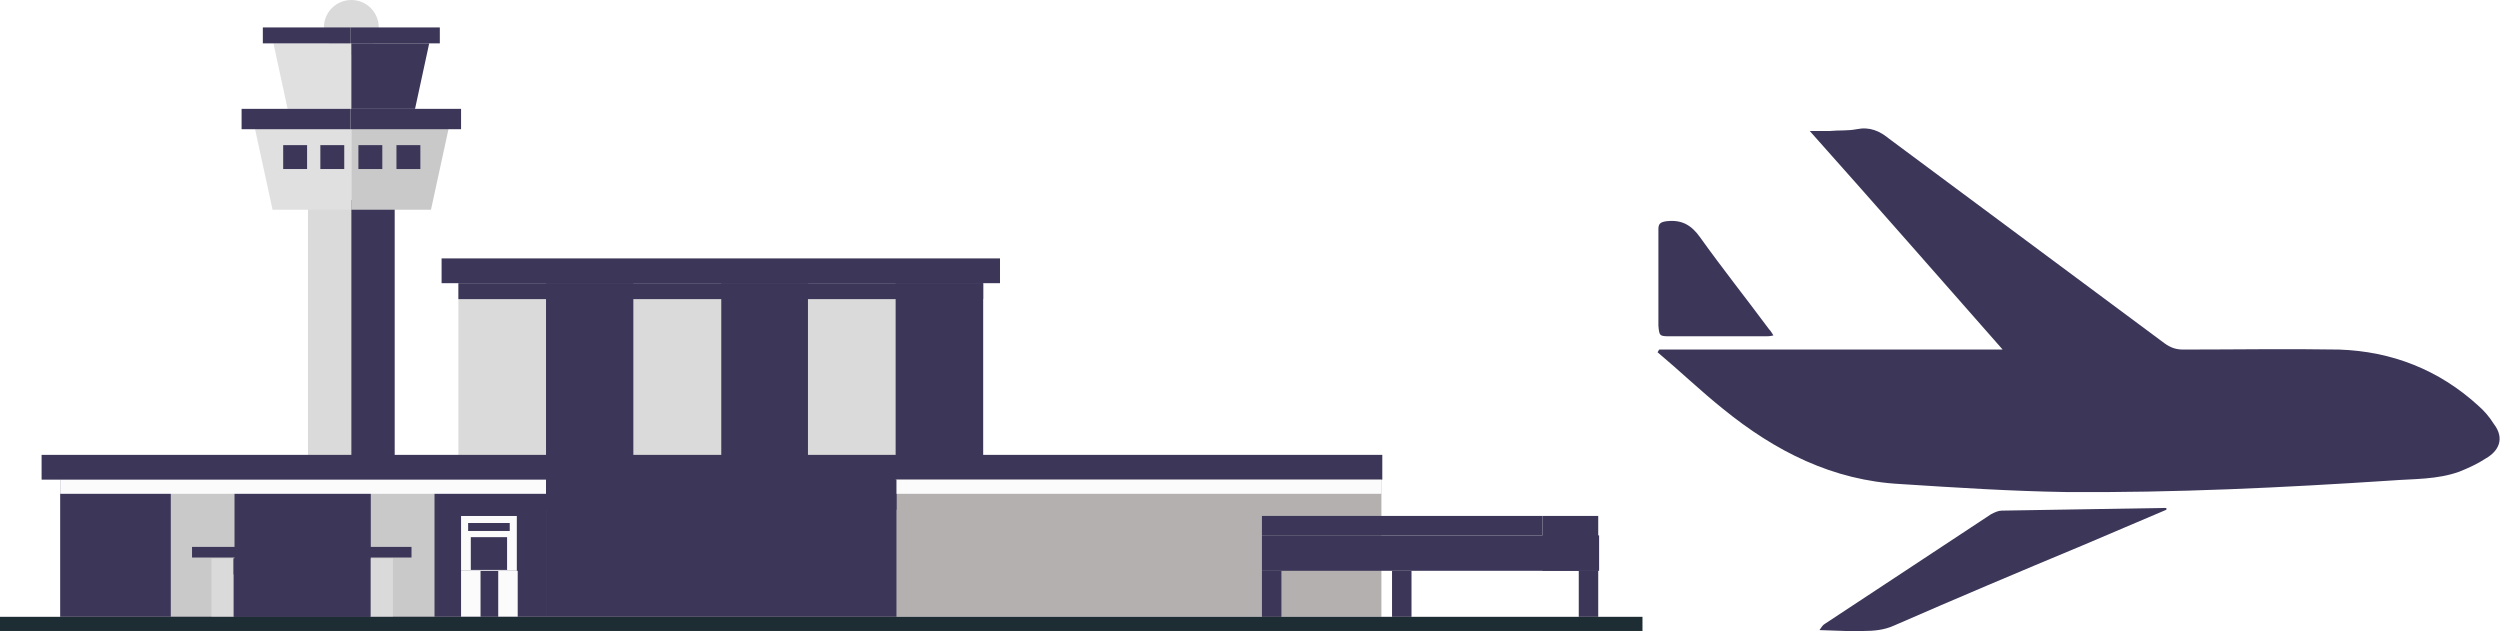
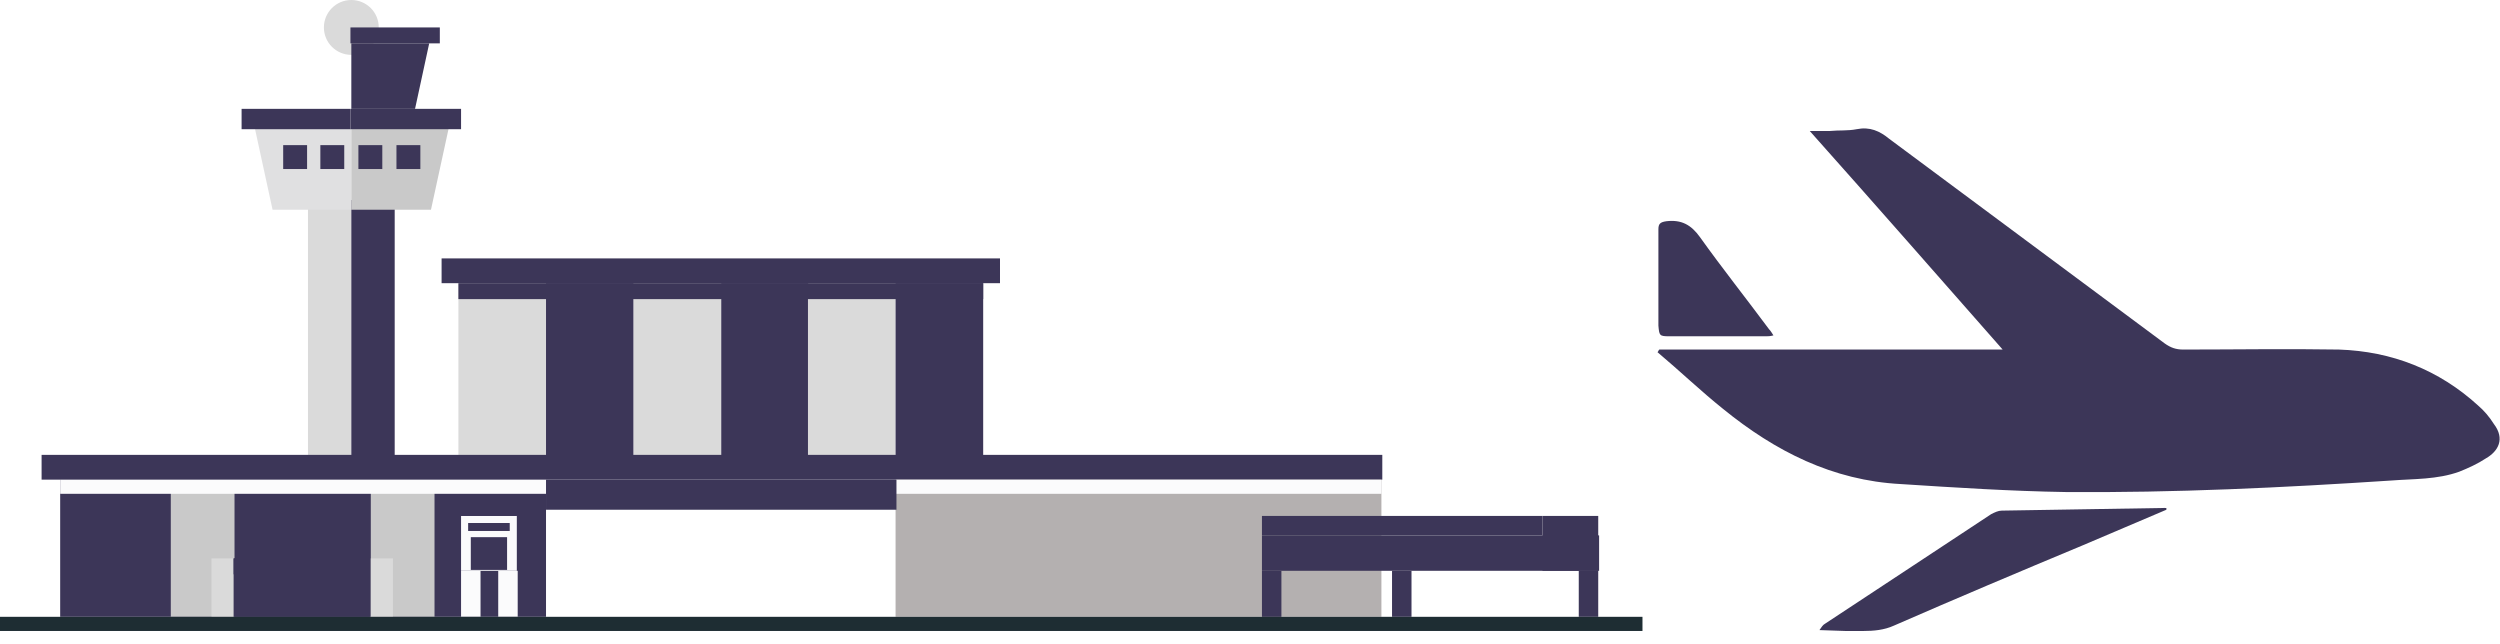
<svg xmlns="http://www.w3.org/2000/svg" version="1.1" id="Layer_1" x="0px" y="0px" viewBox="0 0 282.5 72.8" style="enable-background:new 0 0 282.5 72.8;" xml:space="preserve">
  <style type="text/css">
	._x005B_Default_x005D_{fill:#FFFFFF;stroke:#271F21;stroke-miterlimit:10;}
	.Round_x0020_Corners_x0020_2_x0020_pt{fill:#FFFFFF;stroke:#271F21;stroke-miterlimit:10;}
	.Live_x0020_Reflect_x0020_X{fill:none;}
	.Bevel_x0020_Soft{fill:url(#SVGID_1_);}
	.Dusk{fill:#FFFFFF;}
	.Foliage_GS{fill:#F0DB00;}
	.Pompadour_GS{fill-rule:evenodd;clip-rule:evenodd;fill:#8FABD9;}
	.Graphic_x0020_Style_x0020_35{fill:none;}
	.st0{clip-path:url(#SVGID_3_);fill:url(#SVGID_4_);}
	.st1{opacity:0.88;fill:#FFFFFF;}
	.st2{fill:#FFFFFF;}
	.st3{fill:none;stroke:#3D3E6F;stroke-miterlimit:10;}
	.st4{fill:#3C3658;}
	.st5{fill:none;stroke:#303162;stroke-miterlimit:10;}
	.st6{filter:url(#Adobe_OpacityMaskFilter);}
	.st7{filter:url(#Adobe_OpacityMaskFilter_1_);}
	.st8{clip-path:url(#SVGID_8_);mask:url(#SVGID_9_);fill:url(#SVGID_10_);}
	.st9{clip-path:url(#SVGID_8_);fill:url(#SVGID_11_);}
	.st10{clip-path:url(#SVGID_8_);fill:url(#SVGID_12_);}
	.st11{clip-path:url(#SVGID_8_);fill:url(#SVGID_13_);}
	.st12{opacity:0.5;clip-path:url(#SVGID_8_);fill:#FFFFFF;}
	.st13{display:none;}
	.st14{display:inline;opacity:0.8;}
	.st15{display:inline;fill:#3C3658;}
	.st16{display:inline;}
	.st17{fill:none;stroke:#3C3658;stroke-width:4;stroke-miterlimit:10;}
	.st18{fill:none;stroke:#231D3E;stroke-miterlimit:10;}
	.st19{fill:#231D3E;}
	.st20{fill:none;stroke:#3C3658;stroke-miterlimit:10;}
	.st21{fill:#FFFFFF;stroke:#3D3E6F;stroke-miterlimit:10;}
	.st22{fill:none;stroke:#3C3658;stroke-width:2;stroke-miterlimit:10;}
	.st23{clip-path:url(#SVGID_15_);}
	.st24{opacity:0.85;fill:url(#SVGID_16_);}
	.st25{fill:none;stroke:#2E355E;stroke-width:2;stroke-linecap:round;stroke-linejoin:round;stroke-dasharray:6,6;}
	.st26{fill:#2E355E;}
	.st27{display:none;fill:none;stroke:#3C3658;stroke-width:2;stroke-miterlimit:10;}
	.st28{display:inline;fill:none;stroke:#3C3658;stroke-width:2;stroke-miterlimit:10;}
	.st29{display:inline;fill:none;stroke:#FFFFFF;stroke-width:1.5;stroke-miterlimit:10;}
	.st30{display:inline;fill:#FFFFFF;}
	.st31{display:inline;opacity:0.8;fill:#FFFFFF;}
	.st32{fill:none;stroke:#3C3658;stroke-width:3;stroke-miterlimit:10;}
	.st33{display:inline;fill:none;}
	.st34{fill:none;stroke:#FFFFFF;stroke-width:1.5;stroke-miterlimit:10;}
	.st35{fill-rule:evenodd;clip-rule:evenodd;fill:#FFFFFF;stroke:#1F1E21;stroke-width:0.25;stroke-miterlimit:10;}
	.st36{clip-path:url(#SVGID_24_);fill-rule:evenodd;clip-rule:evenodd;fill:#211F42;}
	.st37{clip-path:url(#SVGID_24_);fill-rule:evenodd;clip-rule:evenodd;fill:#35356B;}
	.st38{clip-path:url(#SVGID_24_);fill-rule:evenodd;clip-rule:evenodd;fill:#F6B221;}
	.st39{clip-path:url(#SVGID_24_);fill-rule:evenodd;clip-rule:evenodd;fill:#303062;}
	.st40{fill-rule:evenodd;clip-rule:evenodd;fill:none;stroke:#1F1E21;stroke-width:0.25;stroke-miterlimit:10;}
	.st41{fill-rule:evenodd;clip-rule:evenodd;fill:none;}
	.st42{fill:#171717;}
	.st43{fill-rule:evenodd;clip-rule:evenodd;fill:#303062;}
	.st44{fill-rule:evenodd;clip-rule:evenodd;fill:none;stroke:#333333;stroke-width:0.5;stroke-miterlimit:10;}
	.st45{fill-rule:evenodd;clip-rule:evenodd;}
	.st46{fill-rule:evenodd;clip-rule:evenodd;fill:#303062;stroke:#1F1E21;stroke-width:0.25;stroke-miterlimit:10;}
	.st47{fill-rule:evenodd;clip-rule:evenodd;fill:#201E40;}
	.st48{fill:#B0B0B0;}
	.st49{fill-rule:evenodd;clip-rule:evenodd;fill:url(#SVGID_25_);}
	.st50{fill:#303062;}
	.st51{clip-path:url(#SVGID_27_);}
	.st52{clip-path:url(#SVGID_29_);fill-rule:evenodd;clip-rule:evenodd;fill:#F6B221;}
	.st53{clip-path:url(#SVGID_29_);fill-rule:evenodd;clip-rule:evenodd;fill:#FFFFFF;}
	.st54{clip-path:url(#SVGID_29_);fill:none;stroke:#FFFFFF;stroke-miterlimit:10;}
	.st55{fill:#575758;}
	.st56{fill:#353535;}
	.st57{fill:url(#SVGID_30_);}
	.st58{opacity:0.53;fill:#363636;}
	.st59{fill:url(#SVGID_31_);}
	.st60{fill:#111111;}
	.st61{fill:#2E2E2E;}
	.st62{fill:#666666;}
	.st63{clip-path:url(#SVGID_33_);fill:#202020;}
	.st64{opacity:0.65;fill:#607079;}
	.st65{fill:url(#SVGID_34_);}
	.st66{fill:#2C2C2C;}
	.st67{fill:url(#SVGID_35_);}
	.st68{fill:#29292B;}
	.st69{opacity:0.5;}
	.st70{opacity:0.35;}
	.st71{fill:url(#SVGID_36_);}
	.st72{fill:url(#SVGID_37_);}
	.st73{fill:#7F7F7F;}
	.st74{fill:#202020;}
	.st75{fill:url(#SVGID_38_);}
	.st76{fill:url(#SVGID_39_);}
	.st77{fill:url(#SVGID_40_);}
	.st78{fill:url(#SVGID_41_);}
	.st79{fill:#404040;}
	.st80{fill:#CBCBCD;}
	.st81{fill:#6F6F72;}
	.st82{fill:#37363B;}
	.st83{opacity:9.000000e-002;}
	.st84{fill:#242424;}
	.st85{fill:url(#SVGID_42_);}
	.st86{fill:#454545;}
	.st87{fill:#363636;}
	.st88{fill:#AEAEB0;}
	.st89{fill:url(#SVGID_43_);}
	.st90{fill:url(#SVGID_44_);}
	.st91{fill:url(#SVGID_45_);}
	.st92{fill:url(#SVGID_46_);}
	.st93{fill:url(#SVGID_47_);}
	.st94{fill:url(#SVGID_48_);}
	.st95{fill:url(#SVGID_49_);}
	.st96{fill:url(#SVGID_50_);}
	.st97{fill:url(#SVGID_51_);}
	.st98{fill:url(#SVGID_52_);}
	.st99{opacity:0.16;fill:#FFFFFF;}
	.st100{clip-path:url(#SVGID_54_);}
	.st101{fill-rule:evenodd;clip-rule:evenodd;fill:#211F42;}
	.st102{fill-rule:evenodd;clip-rule:evenodd;fill:#35356B;}
	.st103{fill-rule:evenodd;clip-rule:evenodd;fill:#F6B221;}
	.st104{clip-path:url(#SVGID_56_);}
	.st105{fill:#EAEAEA;}
	.st106{fill:#19415A;}
	.st107{fill:#353F47;}
	.st108{fill:#40474C;}
	.st109{fill:#F6B221;}
	.st110{opacity:0.3;fill:#6B9136;}
	.st111{opacity:0.3;}
	.st112{fill:#6B9136;}
	.st113{opacity:0.2;}
	.st114{fill:#778796;}
	.st115{fill:#537197;}
	.st116{opacity:0.5;fill:#3F5B7A;}
	.st117{fill:#5589AD;}
	.st118{opacity:0.6;}
	.st119{fill:#3F5B7A;}
	.st120{fill:#DE3A29;}
	.st121{opacity:0.2;fill:#516D8C;}
	.st122{fill:#ED463E;}
	.st123{fill:#89231F;}
	.st124{fill:#516D8C;}
	.st125{opacity:0.4;fill:#537197;}
	.st126{opacity:0.2;fill:#3F5B7A;}
	.st127{fill:#FFD939;}
	.st128{fill:#EFB73A;}
	.st129{fill:#E8AE46;}
	.st130{fill:#FFDC48;}
	.st131{fill:#FF8501;}
	.st132{fill:#ED7906;}
	.st133{fill:#FF9210;}
	.st134{opacity:0.4;}
	.st135{fill:#AF6420;}
	.st136{opacity:0.8;}
	.st137{opacity:0.2;fill:#353F47;}
	.st138{fill:#FFDEA9;}
	.st139{opacity:0.7;}
	.st140{fill:#F0D093;}
	.st141{opacity:0.7;fill:#F0D093;}
	.st142{opacity:0.6;fill:#FFFFFF;}
	.st143{opacity:0.4;fill:#F0D093;}
	.st144{fill:#FFE2B8;}
	.st145{opacity:0.6;fill:#2B3E3C;}
	.st146{fill:#FFECD2;}
	.st147{fill:#211F42;}
	.st148{fill:url(#SVGID_57_);}
	.st149{fill:#D3D3D3;}
	.st150{fill:#D0D0D0;}
	.st151{opacity:0.7;fill:#ADADA5;}
	.st152{fill:#FFE441;}
	.st153{fill:#848484;}
	.st154{fill:#4F5056;}
	.st155{fill:#898E92;}
	.st156{fill:#ADADA5;}
	.st157{opacity:0.4;fill:#ADADA5;}
	.st158{fill:#46474B;}
	.st159{fill:#4E4E4C;}
	.st160{fill:#686A76;}
	.st161{fill-rule:evenodd;clip-rule:evenodd;fill:#537197;}
	.st162{fill-rule:evenodd;clip-rule:evenodd;fill:#4B8DBD;}
	.st163{opacity:0.5;fill:#D0D0D0;}
	.st164{opacity:0.9;fill:#4B8DBD;}
	.st165{fill:#898E92;stroke:#898E92;stroke-width:0.855;stroke-miterlimit:10;}
	.st166{opacity:0.3;fill:#D0D0D0;}
	.st167{fill:#B0B4B7;}
	.st168{fill:#F0CA29;}
	.st169{opacity:0.4;fill:#16A1A8;}
	.st170{fill:#16A1A8;}
	.st171{display:inline;clip-path:url(#SVGID_59_);fill:url(#SVGID_60_);}
	.st172{fill:#DADADA;}
	.st173{fill:#E0E0E1;}
	.st174{fill:#C9C9C9;}
	.st175{fill:#B4B0B0;}
	.st176{fill:#FBFBFC;}
	.st177{fill:#1E2D33;}
	.st178{fill:#FFF0FF;}
	.st179{fill:#39424B;}
	.st180{opacity:0.6;fill:#3C3658;}
</style>
  <linearGradient id="SVGID_1_" gradientUnits="userSpaceOnUse" x1="1517.218" y1="-2171.691" x2="1517.925" y2="-2170.984">
    <stop offset="0" style="stop-color:#EDECEF" />
    <stop offset="0.166" style="stop-color:#E9E8EB" />
    <stop offset="0.335" style="stop-color:#DEDCDF" />
    <stop offset="0.507" style="stop-color:#CCC9CA" />
    <stop offset="0.68" style="stop-color:#B2AEAD" />
    <stop offset="0.852" style="stop-color:#918B89" />
    <stop offset="1" style="stop-color:#6F6763" />
  </linearGradient>
  <g>
    <path class="st4" d="M281.8,47.9c-0.5-0.8-1.1-1.5-1.8-2.1c-4.4-4-9.7-6.1-15.7-6.3c-5.9-0.1-11.7,0-17.6,0c-0.8,0-1.4-0.2-2.1-0.7   c-10.4-7.7-20.7-15.4-31.1-23.1c-1.1-0.9-2.2-1.4-3.7-1.1c-1,0.2-2,0.1-3,0.2c-0.7,0-1.4,0-2.3,0c7.4,8.3,14.5,16.4,21.8,24.7   c-13.1,0-25.9,0-38.8,0c-0.1,0.1-0.1,0.2-0.2,0.3c2.5,2.1,4.9,4.4,7.4,6.4c5.9,4.8,12.4,8.1,20.1,8.5c6.2,0.4,12.4,0.8,18.6,0.9   c12.3,0.1,24.6-0.5,36.8-1.3c2.6-0.2,5.2-0.1,7.7-1c1-0.4,2.1-0.9,3-1.5C282.3,51,283.1,49.6,281.8,47.9z" />
    <path class="st4" d="M244.5,57.4c-6.1,0.1-12.2,0.2-18.3,0.3c-0.4,0-0.8,0.2-1.2,0.4c-3.2,2.1-6.5,4.3-9.7,6.4l0,0l-9.1,6l0,0   c-0.2,0.1-0.4,0.4-0.6,0.7l2.9,0.1c0,0,0,0,0,0c0.7,0,1.3,0,2,0l0.1,0l0,0c1.1,0,2.3-0.1,3.4-0.6c7.1-3.1,14.2-6.1,21.4-9.1   c3.1-1.3,6.3-2.7,9.4-4c0-0.1,0-0.1,0-0.2C244.7,57.4,244.6,57.4,244.5,57.4z" />
    <path class="st4" d="M188.6,38c3.7,0,7.3,0,11,0c0.2,0,0.4,0,0.8-0.1c-0.2-0.3-0.3-0.5-0.5-0.7c-2.6-3.5-5.3-6.9-7.8-10.4   c-1-1.4-2.1-2-3.8-1.8c-0.7,0.1-0.9,0.3-0.9,0.9c0,3.6,0,7.3,0,10.9C187.5,37.9,187.5,38,188.6,38z" />
  </g>
  <g>
    <g>
      <rect x="34.8" y="22.6" class="st172" width="4.9" height="28.9" />
      <rect x="39.7" y="22.6" class="st4" width="4.9" height="28.9" />
    </g>
    <circle class="st172" cx="39.7" cy="3.1" r="3.1" />
    <g>
-       <polygon class="st173" points="30.9,4.9 32.5,12.3 39.7,12.3 39.7,4.9   " />
      <polygon class="st4" points="48.5,4.9 46.9,12.3 39.7,12.3 39.7,4.9   " />
    </g>
    <g>
      <rect x="39.6" y="3.1" class="st4" width="10.1" height="1.8" />
-       <rect x="29.7" y="3.1" class="st4" width="9.9" height="1.8" />
    </g>
    <g>
      <polygon class="st173" points="28.8,14.5 30.8,23.7 39.7,23.7 39.7,14.5   " />
      <polygon class="st174" points="50.7,14.5 48.7,23.7 39.7,23.7 39.7,14.5   " />
    </g>
    <g>
      <rect x="39.6" y="12.3" class="st4" width="12.5" height="2.3" />
      <rect x="27.3" y="12.3" class="st4" width="12.3" height="2.3" />
    </g>
    <rect x="6.8" y="54" class="st4" width="54.9" height="15.7" />
    <rect x="101.2" y="54" class="st175" width="54.9" height="15.7" />
-     <rect x="61.7" y="54" class="st4" width="39.6" height="15.7" />
    <rect x="19.3" y="54.9" class="st174" width="7.2" height="14.8" />
    <rect x="41.9" y="54.9" class="st174" width="7.2" height="14.8" />
-     <rect x="21.7" y="61.8" class="st4" width="24.8" height="1.2" />
    <g>
      <rect x="23.9" y="63.1" class="st172" width="2.5" height="6.6" />
      <rect x="41.9" y="63.1" class="st172" width="2.5" height="6.6" />
    </g>
    <g>
      <rect x="51.8" y="32" class="st172" width="9.9" height="19.5" />
      <rect x="61.7" y="32" class="st4" width="9.9" height="19.5" />
      <rect x="71.6" y="32" class="st172" width="9.9" height="19.5" />
      <rect x="81.5" y="32" class="st4" width="9.9" height="19.5" />
      <rect x="91.3" y="32" class="st172" width="9.9" height="19.5" />
      <rect x="101.2" y="32" class="st4" width="9.9" height="19.5" />
    </g>
    <rect x="49.9" y="29.2" class="st4" width="63.1" height="2.8" />
    <rect x="4.7" y="51.4" class="st4" width="151.5" height="2.8" />
    <rect x="142.6" y="64.5" class="st4" width="2.2" height="5.2" />
    <rect x="157.3" y="64.5" class="st4" width="2.2" height="5.2" />
    <rect x="52.1" y="64.5" class="st176" width="2.2" height="5.2" />
    <rect x="56.3" y="64.5" class="st176" width="2.2" height="5.2" />
    <rect x="178.4" y="64.5" class="st4" width="2.2" height="5.2" />
    <rect x="142.6" y="60.5" class="st4" width="38.1" height="4" />
    <rect x="174.3" y="58.3" class="st4" width="6.3" height="6.2" />
    <rect x="175.1" y="59.1" class="st4" width="4.7" height="0.9" />
    <rect x="52.1" y="58.3" class="st176" width="6.3" height="6.2" />
    <rect x="52.9" y="59.1" class="st4" width="4.7" height="0.9" />
    <rect x="142.6" y="58.3" class="st4" width="31.7" height="2.2" />
    <rect x="51.8" y="32" class="st4" width="59.3" height="1.8" />
    <rect x="6.8" y="54.2" class="st176" width="54.9" height="1.6" />
    <rect x="101.2" y="54.2" class="st176" width="54.9" height="1.6" />
    <g>
      <rect x="32" y="16.4" class="st4" width="2.7" height="2.7" />
      <rect x="36.2" y="16.4" class="st4" width="2.7" height="2.7" />
      <rect x="40.5" y="16.4" class="st4" width="2.7" height="2.7" />
      <rect x="44.8" y="16.4" class="st4" width="2.7" height="2.7" />
    </g>
    <rect x="61.7" y="54.2" class="st4" width="39.6" height="3.4" />
    <rect x="26.4" y="63.1" class="st4" width="15.4" height="6.6" />
    <rect x="26.4" y="63.1" class="st4" width="15.4" height="1.8" />
    <rect y="69.7" class="st177" width="185.6" height="1.6" />
    <rect x="52.1" y="57.4" class="st4" width="6.3" height="0.9" />
    <rect x="53.2" y="60.7" class="st4" width="4.1" height="3.7" />
  </g>
</svg>